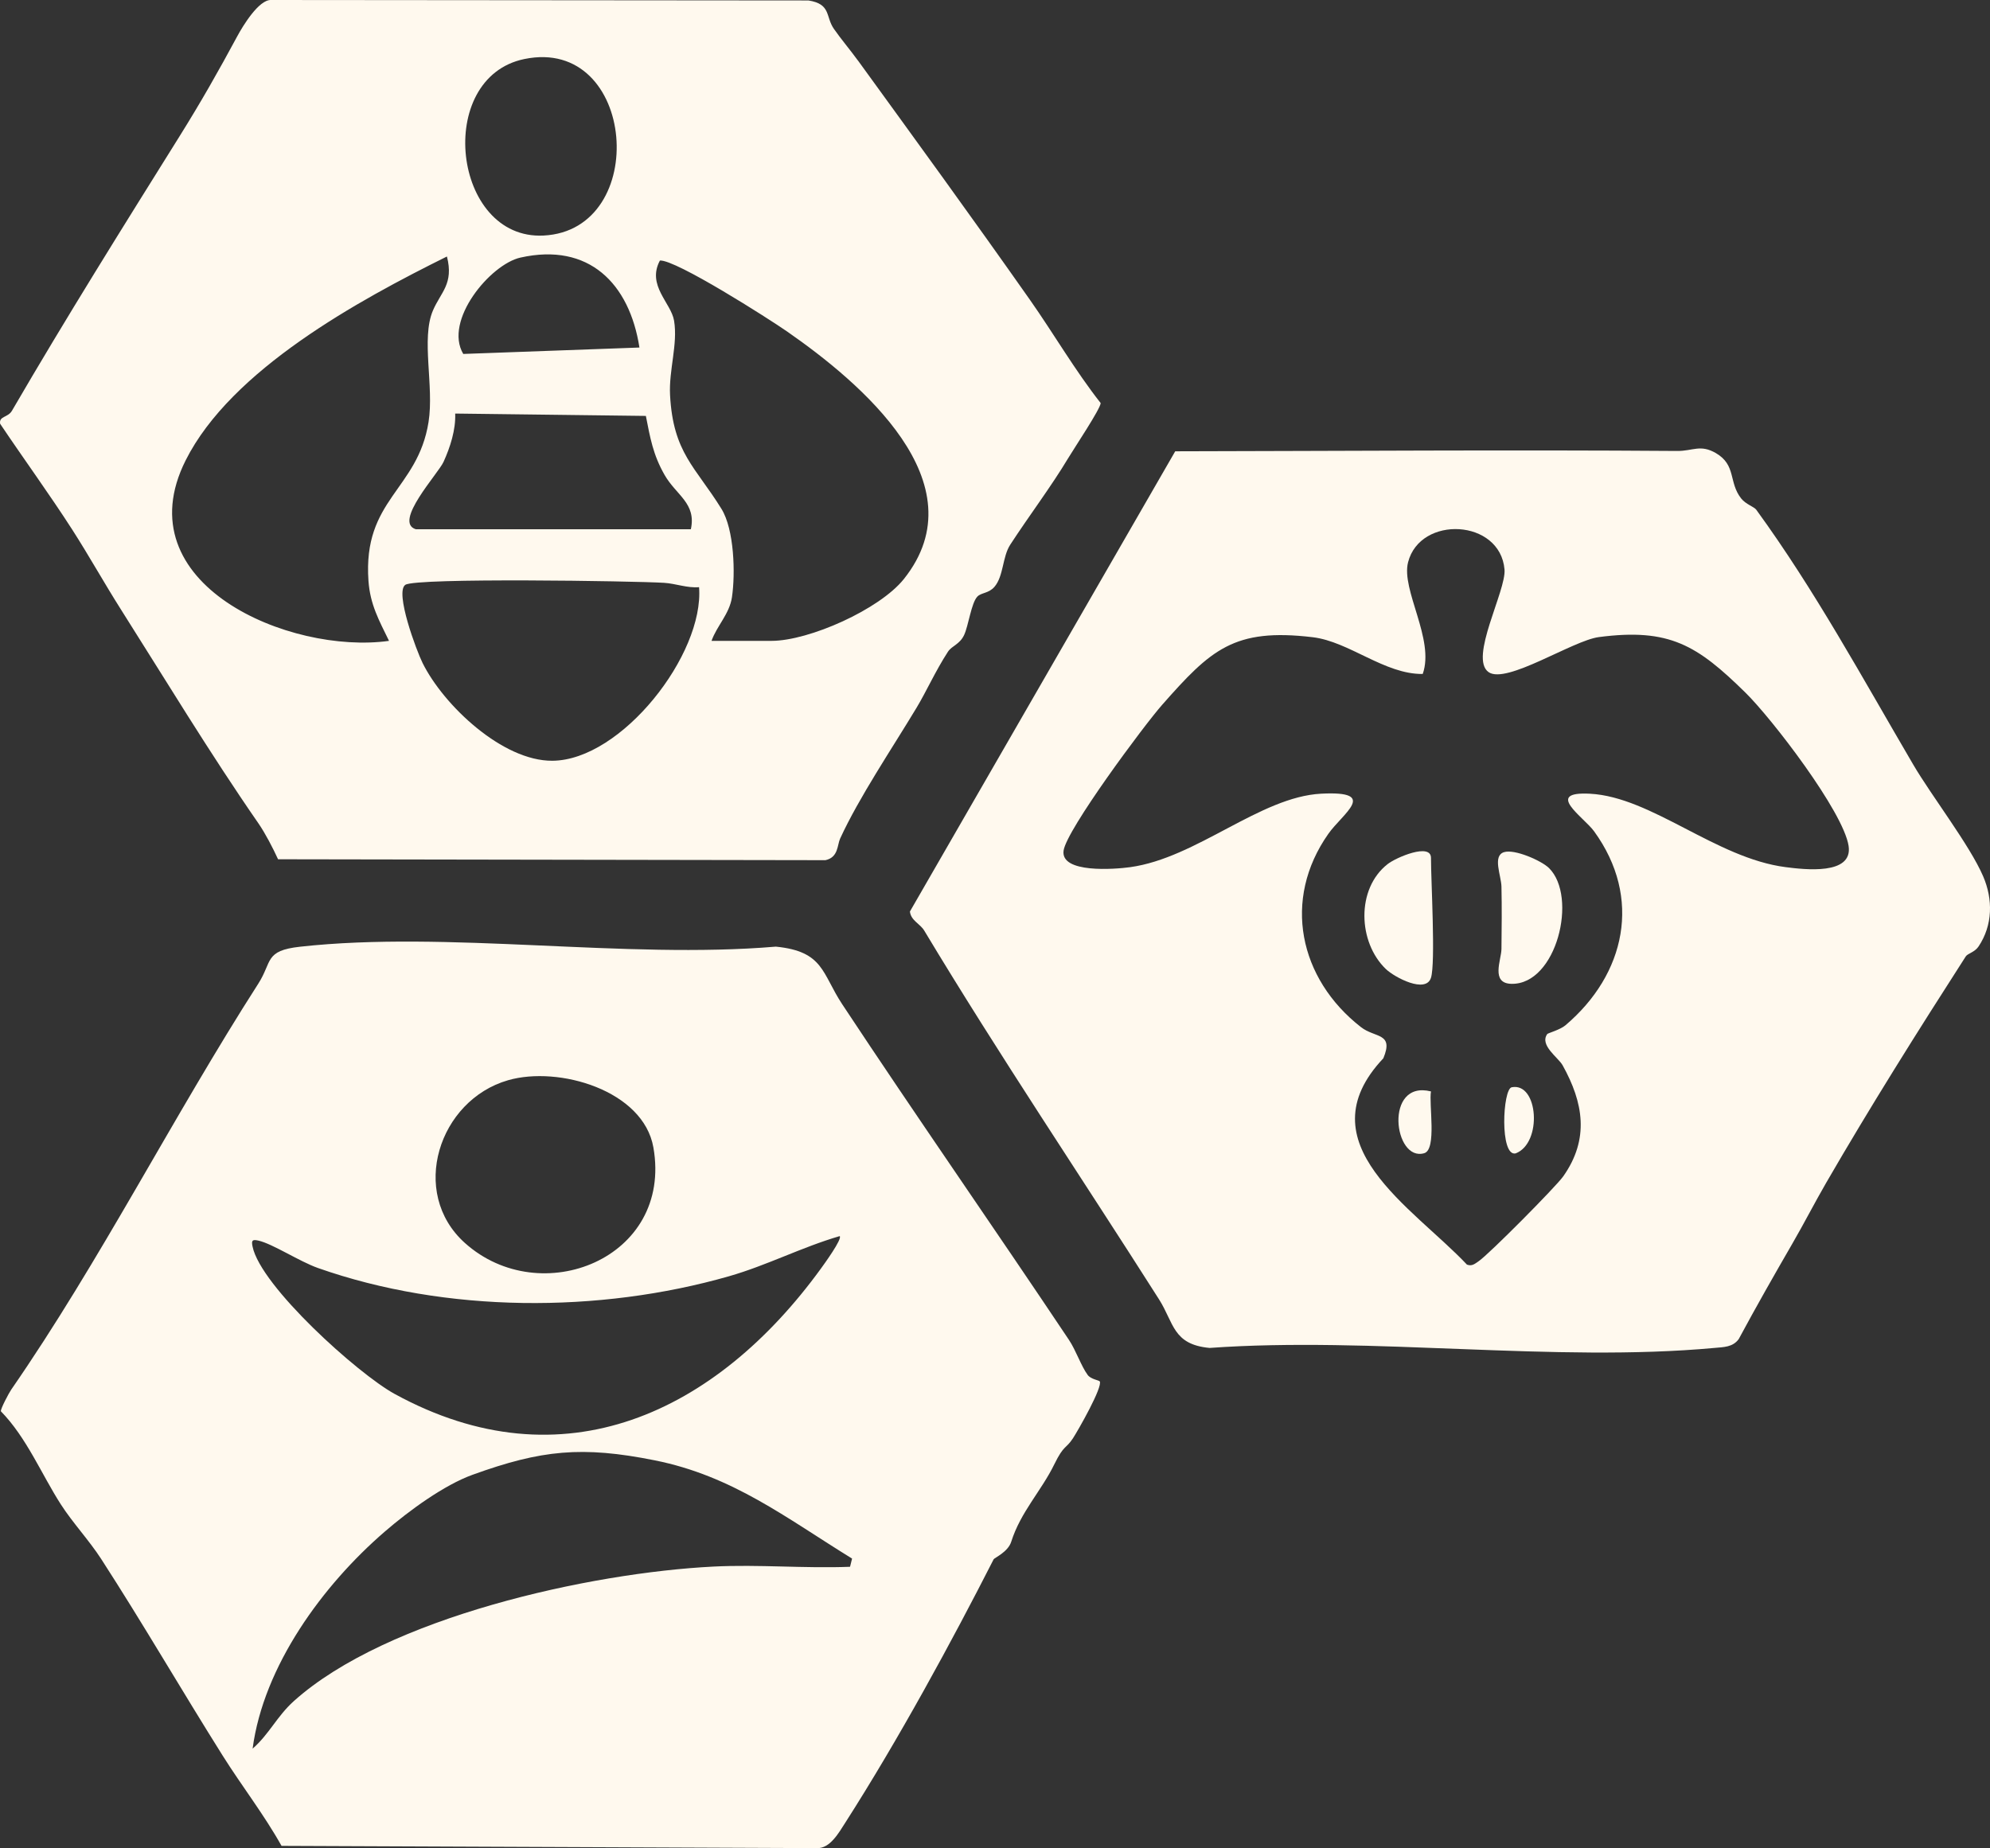
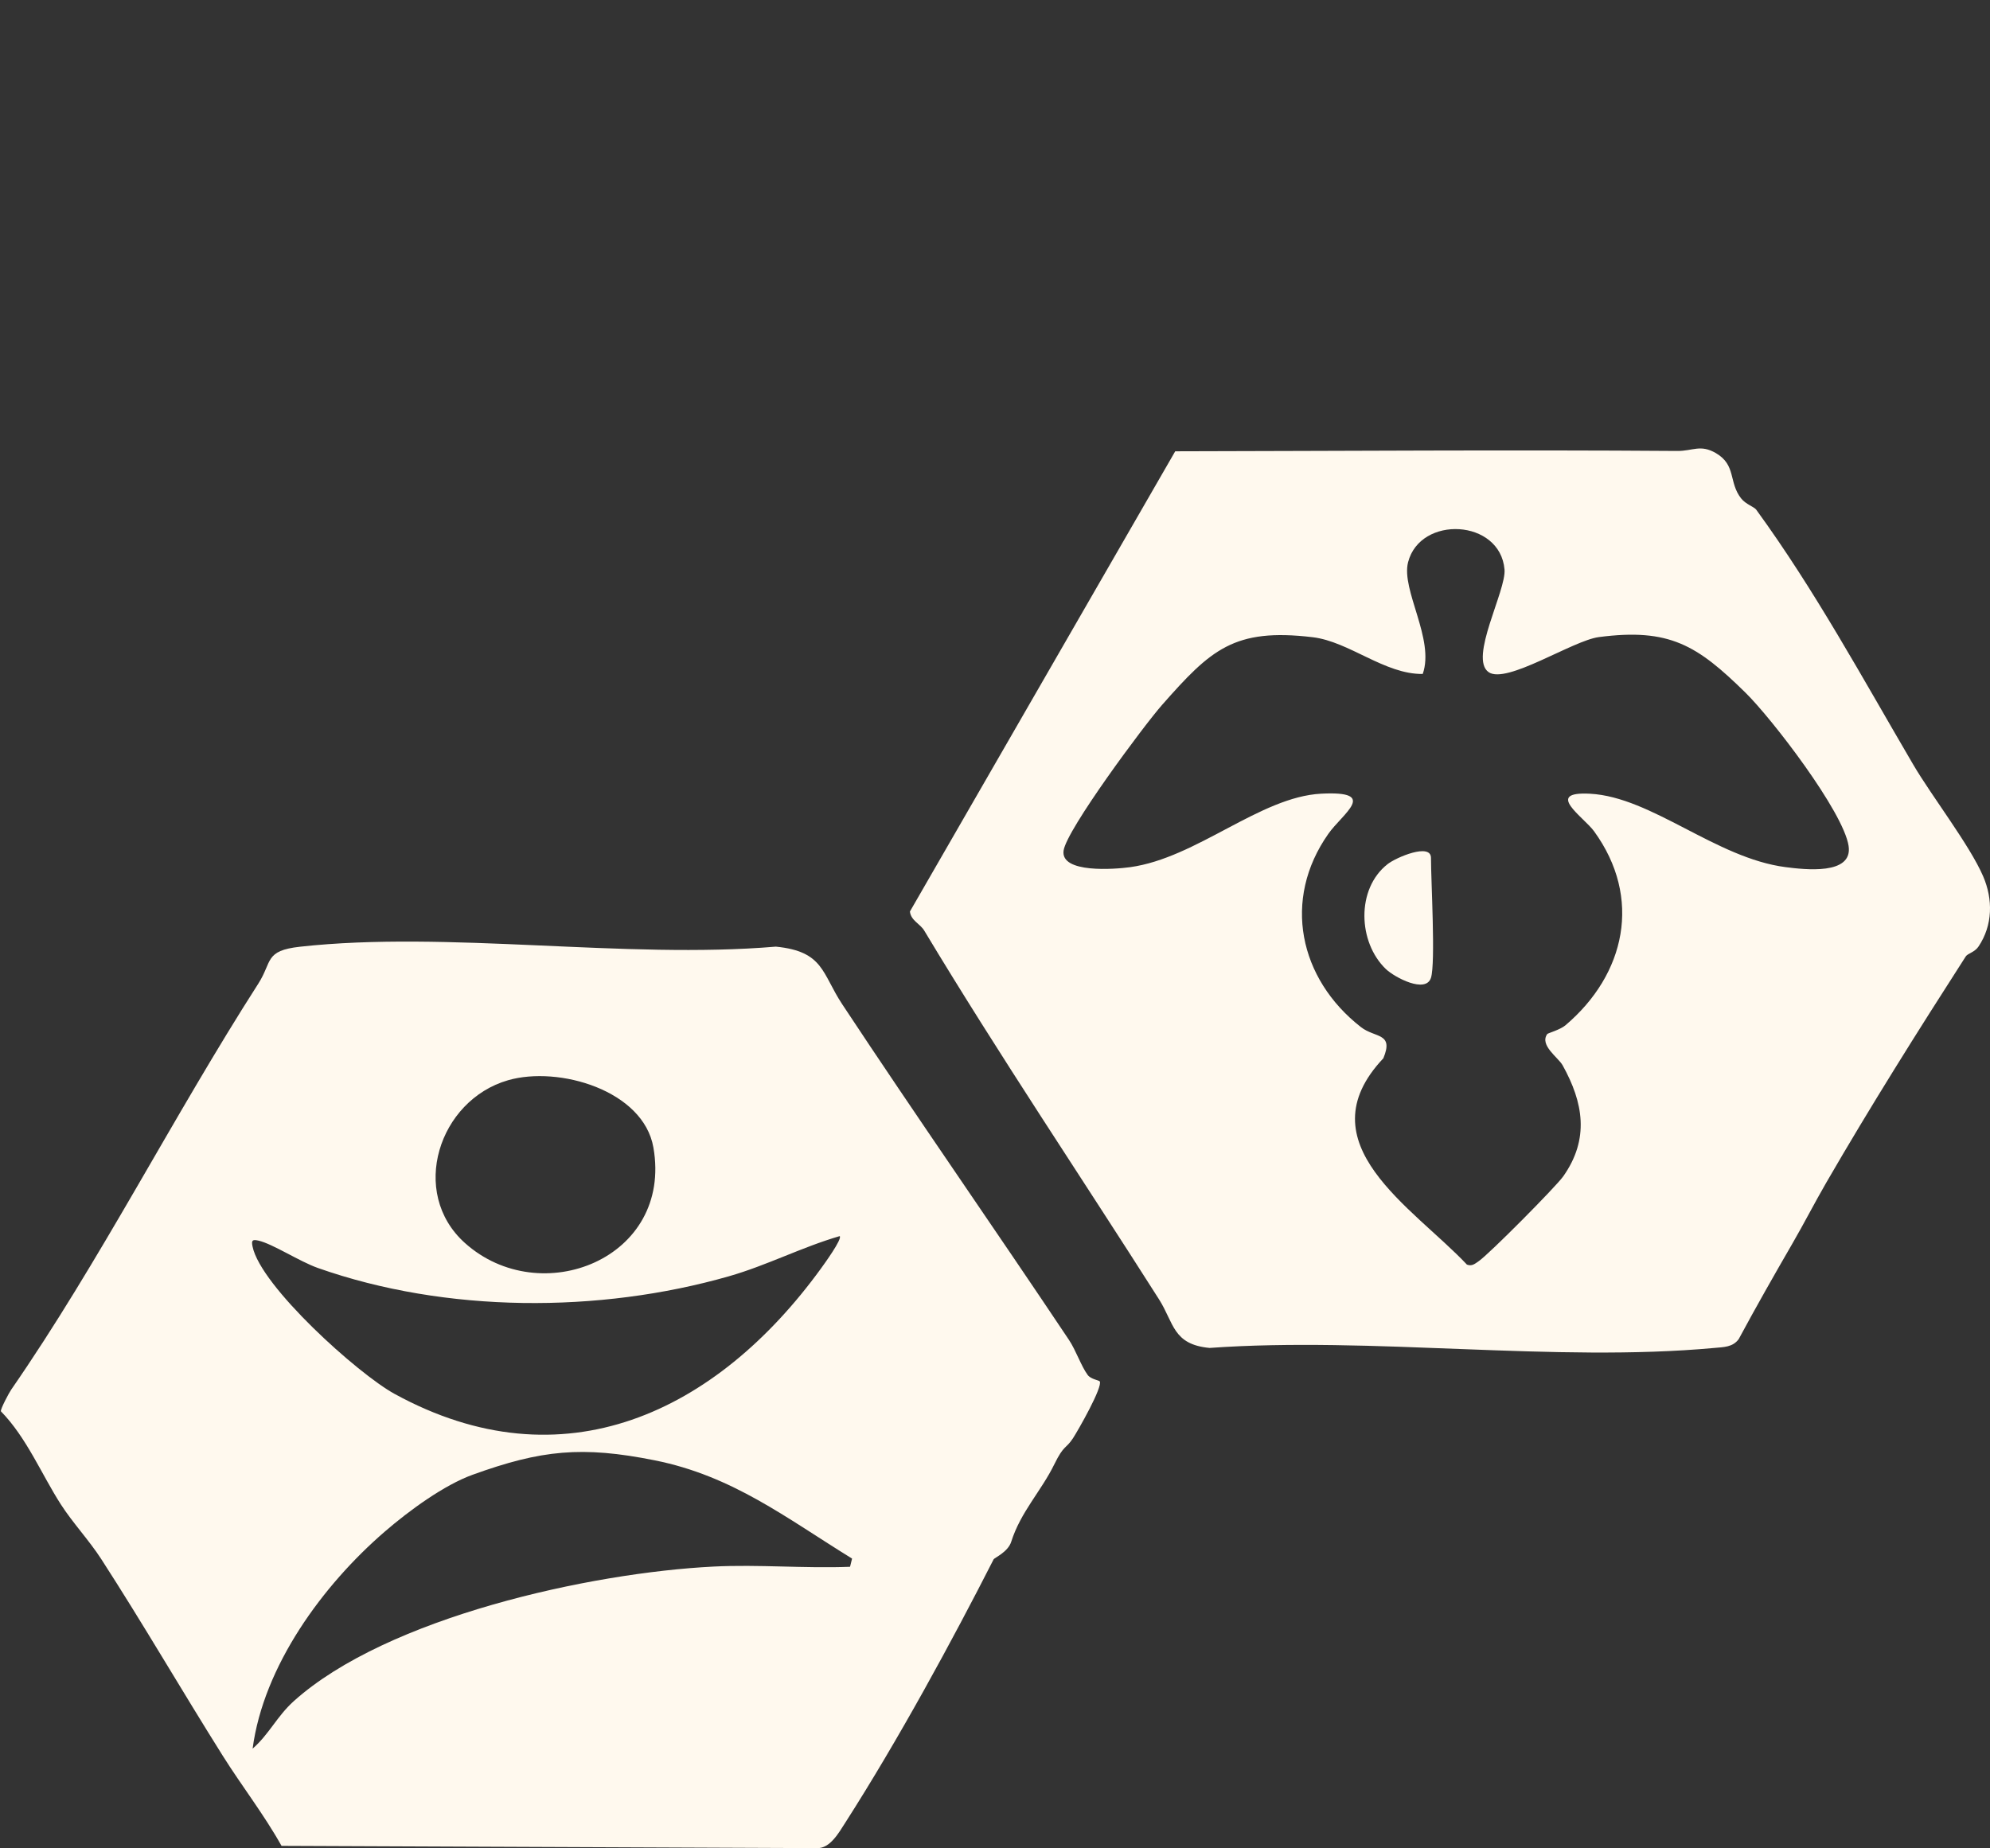
<svg xmlns="http://www.w3.org/2000/svg" viewBox="0 0 480.29 446.11" data-name="Layer 1" id="Layer_1">
  <rect x="0" y="0" width="480.29" height="446.11" fill="#333333" stroke="none" />
  <defs>
    <style>
      .cls-1 {
        fill: #fff9ee;
      }
    </style>
  </defs>
  <path d="M265.42,333.43c.8,1.32-5.24,11.89-6.46,13.76-1.73,2.64-2.16,1.49-4.51,6.3-3.13,6.42-8.12,11.48-10.39,18.68-.79,2.49-4.07,3.88-4.24,4.23-10.09,19.8-22.92,43.44-35.79,63.55-1.57,2.45-3.7,6.27-6.8,6.17l-129.28-.54c-4.25-7.59-9.56-14.4-14.18-21.74-10-15.91-19.26-31.91-29.34-47.5-2.89-4.48-6.93-8.8-9.75-13.2-4.66-7.25-8.25-16.11-14.47-22.47-.1-.57,1.94-4.42,2.5-5.23,21.38-30.9,39.04-65.89,59.64-98.01,3.4-5.31,1.45-7.95,10.06-8.9,35.65-3.94,78.43,3.06,114.84-.02,11.59,1.15,11.09,6.45,16.02,13.91,17.93,27.14,36.71,54.05,54.71,81,1.72,2.57,2.92,6.28,4.53,8.48.77,1.05,2.72,1.27,2.9,1.55ZM112.2,300.04c18.24,16.38,50.2,3.8,45.5-23.04-2.41-13.8-22.85-19.77-35.08-16.24-16.73,4.82-23.95,27.13-10.42,39.28ZM202.66,298.39c-9.13,2.66-17.55,7.06-26.72,9.69-31.34,8.97-68.34,8.89-99.22-2-4.44-1.57-10.95-5.85-14.36-6.61-1.45-.32-1.72-.07-1.41,1.42,1.94,9.59,25.44,30.74,34.27,35.58,40.69,22.3,77.68,4.46,102.87-30.19.78-1.07,5.27-7.25,4.57-7.89ZM205.65,376.23c-15.95-9.83-28.8-19.95-47.64-23.72-17.5-3.5-27.36-2.52-43.96,3.49-6.8,2.46-15.15,8.51-21.17,13.71-15.02,12.96-29.27,32.47-31.91,52.4,3.98-3.46,5.87-7.81,9.96-11.49,22.53-20.22,71.53-30.97,101.26-32.46,10.93-.55,22.02.48,32.97.05l.49-1.98Z" class="cls-1" />
  <path d="M423.9,123.08c14.09,19.35,25.52,40.42,37.84,61.45,4.47,7.64,13.65,19.46,16.9,27.01,2.38,5.53,2.34,11.79-1.12,16.94-.95,1.41-2.62,1.67-3.08,2.39-11.76,18.31-23.03,36.23-33.68,54.63-2.84,4.91-5.37,9.87-8.2,14.75-4.4,7.6-8.75,15.25-12.92,23-1.45,1.98-3.66,1.92-5.86,2.13-38.62,3.56-82.64-2.8-121.84,0-8.91-.82-8.6-6.05-12.21-11.73-18.29-28.8-38.71-59.12-56.67-89.02-.98-1.64-3.22-2.41-3.45-4.6l64.03-111.09c40.37-.07,80.78-.38,121.17-.08,3.76.03,5.57-1.67,9.34.53,4.94,2.89,3.01,7.02,6.07,10.92,1.15,1.46,3.13,2,3.69,2.77ZM373.44,249.6c.14-.2,3.09-1.01,4.38-2.1,14.5-12.3,18.6-30.75,6.91-46.84-2.48-3.42-12.18-9.66-.97-9.06,14.91.8,30.4,15.56,47.2,17.72,4.53.58,16.31,2.01,15.2-5.14-1.28-8.27-18.48-30.69-24.93-37.02-11.58-11.36-18.26-15.61-35.35-13.37-6.31.83-22.29,11.46-26.6,8.46-4.8-3.35,4.28-19.67,3.84-24.78-1.05-12.22-20.36-13.14-23.28-1.74-1.72,6.7,6.49,18.61,3.54,26.96-9.18.12-17.73-7.82-26.56-8.87-19.03-2.27-24.61,3.03-36.34,16.33-4.4,4.99-23.06,30.12-23.78,35.18-.79,5.54,12.36,4.51,16.06,4,16.06-2.21,31.36-16.98,46.13-17.74,13.99-.72,5.17,4.77,1.71,9.69-11.18,15.89-7.07,35.01,7.87,46.66,3.42,2.67,8,1.3,5.4,7.53-19.36,20.53,7.2,36.01,20.18,49.8,1.24.46,1.91-.21,2.84-.83,2.4-1.61,18.65-17.98,20.42-20.5,6.36-9.05,4.84-17.78-.17-26.79-1.04-1.87-5.63-4.84-3.71-7.53Z" class="cls-1" />
-   <path d="M207.07,14.61c14.25,19.65,27.09,37.26,41.51,57.77,5.76,8.2,10.86,17.02,17.07,24.92-.06,1.41-6.34,10.8-7.83,13.28-4.15,6.93-9.45,13.91-14,20.91-1.91,2.95-1.58,7.56-3.8,10.16-1.37,1.6-3.2,1.39-4.13,2.36-1.48,1.55-2.14,7.04-3.21,9.3s-2.93,2.55-3.89,4.01c-2.96,4.55-5.23,9.62-7.52,13.43-6.05,10.06-13.89,21.65-18.5,31.67-.72,1.57-.4,4.54-3.55,5.22l-132.11-.22c-1.24-2.71-3.1-6.3-4.76-8.7-11.56-16.67-23.01-35.58-33.17-51.61-4.05-6.39-7.65-12.88-11.73-19.24C11.89,119.23,5.76,110.83.03,102.29c-.31-1.88,1.87-1.45,2.85-3.13,13.15-22.6,26.63-44.13,40.49-66.32,5.17-8.28,9.31-15.58,13.87-24.04C58.61,6.24,62.49-.12,65.41,0l129.71.11c5.49.86,4.09,3.89,6.13,6.84,1.7,2.45,3.96,5.11,5.81,7.66ZM126.55,14.25c-21.77,4.49-17.35,43.71,4.63,42.61,25.91-1.29,22.43-48.2-4.63-42.61ZM107.86,61.92c-21.29,10.56-52.04,27.29-63.05,49.2-15.01,29.89,25.1,46.93,49.08,43.58-2.4-4.94-4.55-8.74-4.96-14.48-1.4-19.73,11.89-21.88,14.5-38.35,1.37-8.65-1.84-20.09,1.05-26.89,1.89-4.46,5.08-6.44,3.39-13.06ZM125.6,62.18c-7.27,1.63-18.57,15.22-13.79,23.26l42.52-1.55c-2.41-15.48-12.22-25.41-28.73-21.71ZM171.73,154.7h14.47c9.07,0,26.1-7.59,31.96-14.94,18.5-23.22-10.72-47.58-28.15-59.71-4.48-3.12-26.96-17.44-30.74-17.16-3.22,6.03,2.71,10.2,3.42,14.53.94,5.69-1.29,11.88-.97,17.95.74,14,6.18,17.37,12.42,27.49,3.07,4.98,3.37,15.55,2.52,21.3-.6,4.05-3.67,6.94-4.93,10.54ZM100.38,127.76h66.36c1.36-6.29-3.53-8.2-6.34-13.11s-3.49-9.03-4.52-14.25l-46.02-.57c.16,3.9-1.2,8.12-2.81,11.66-1.28,2.84-12.24,14.58-6.68,16.27ZM168.72,141.74c-2.9.24-5.59-.87-8.43-1.05-7.1-.44-59.87-1.27-62.46.48s2.68,15.89,4.17,18.89c5.07,10.2,19.28,23.67,31.32,23.58,16.69-.12,36.67-25.7,35.4-41.91Z" class="cls-1" />
  <path d="M345.37,236.02c-1.22,3.9-8.75-.06-10.88-2.09-6.75-6.46-7.22-19.37.41-25.34,2.09-1.64,10.47-5.19,10.47-1.5,0,5.62,1.13,25.32,0,28.94Z" class="cls-1" />
-   <path d="M362.99,205.71c2.53-.82,9.04,2.04,10.86,3.83,7.01,6.91,1.86,28.16-9.05,27.95-5.09-.1-2.45-5.78-2.42-8.41.06-4.99.11-10.07,0-15.05-.06-2.67-2.21-7.41.6-8.32Z" class="cls-1" />
-   <path d="M345.37,263.46c-.55,3.02,1.45,13.99-1.62,14.91-7.41,2.2-9.75-17.77,1.62-14.91Z" class="cls-1" />
-   <path d="M364.85,262.46c6.43-1.27,7.47,13.49.95,15.96-3.87.85-3.14-15.53-.95-15.96Z" class="cls-1" />
</svg>